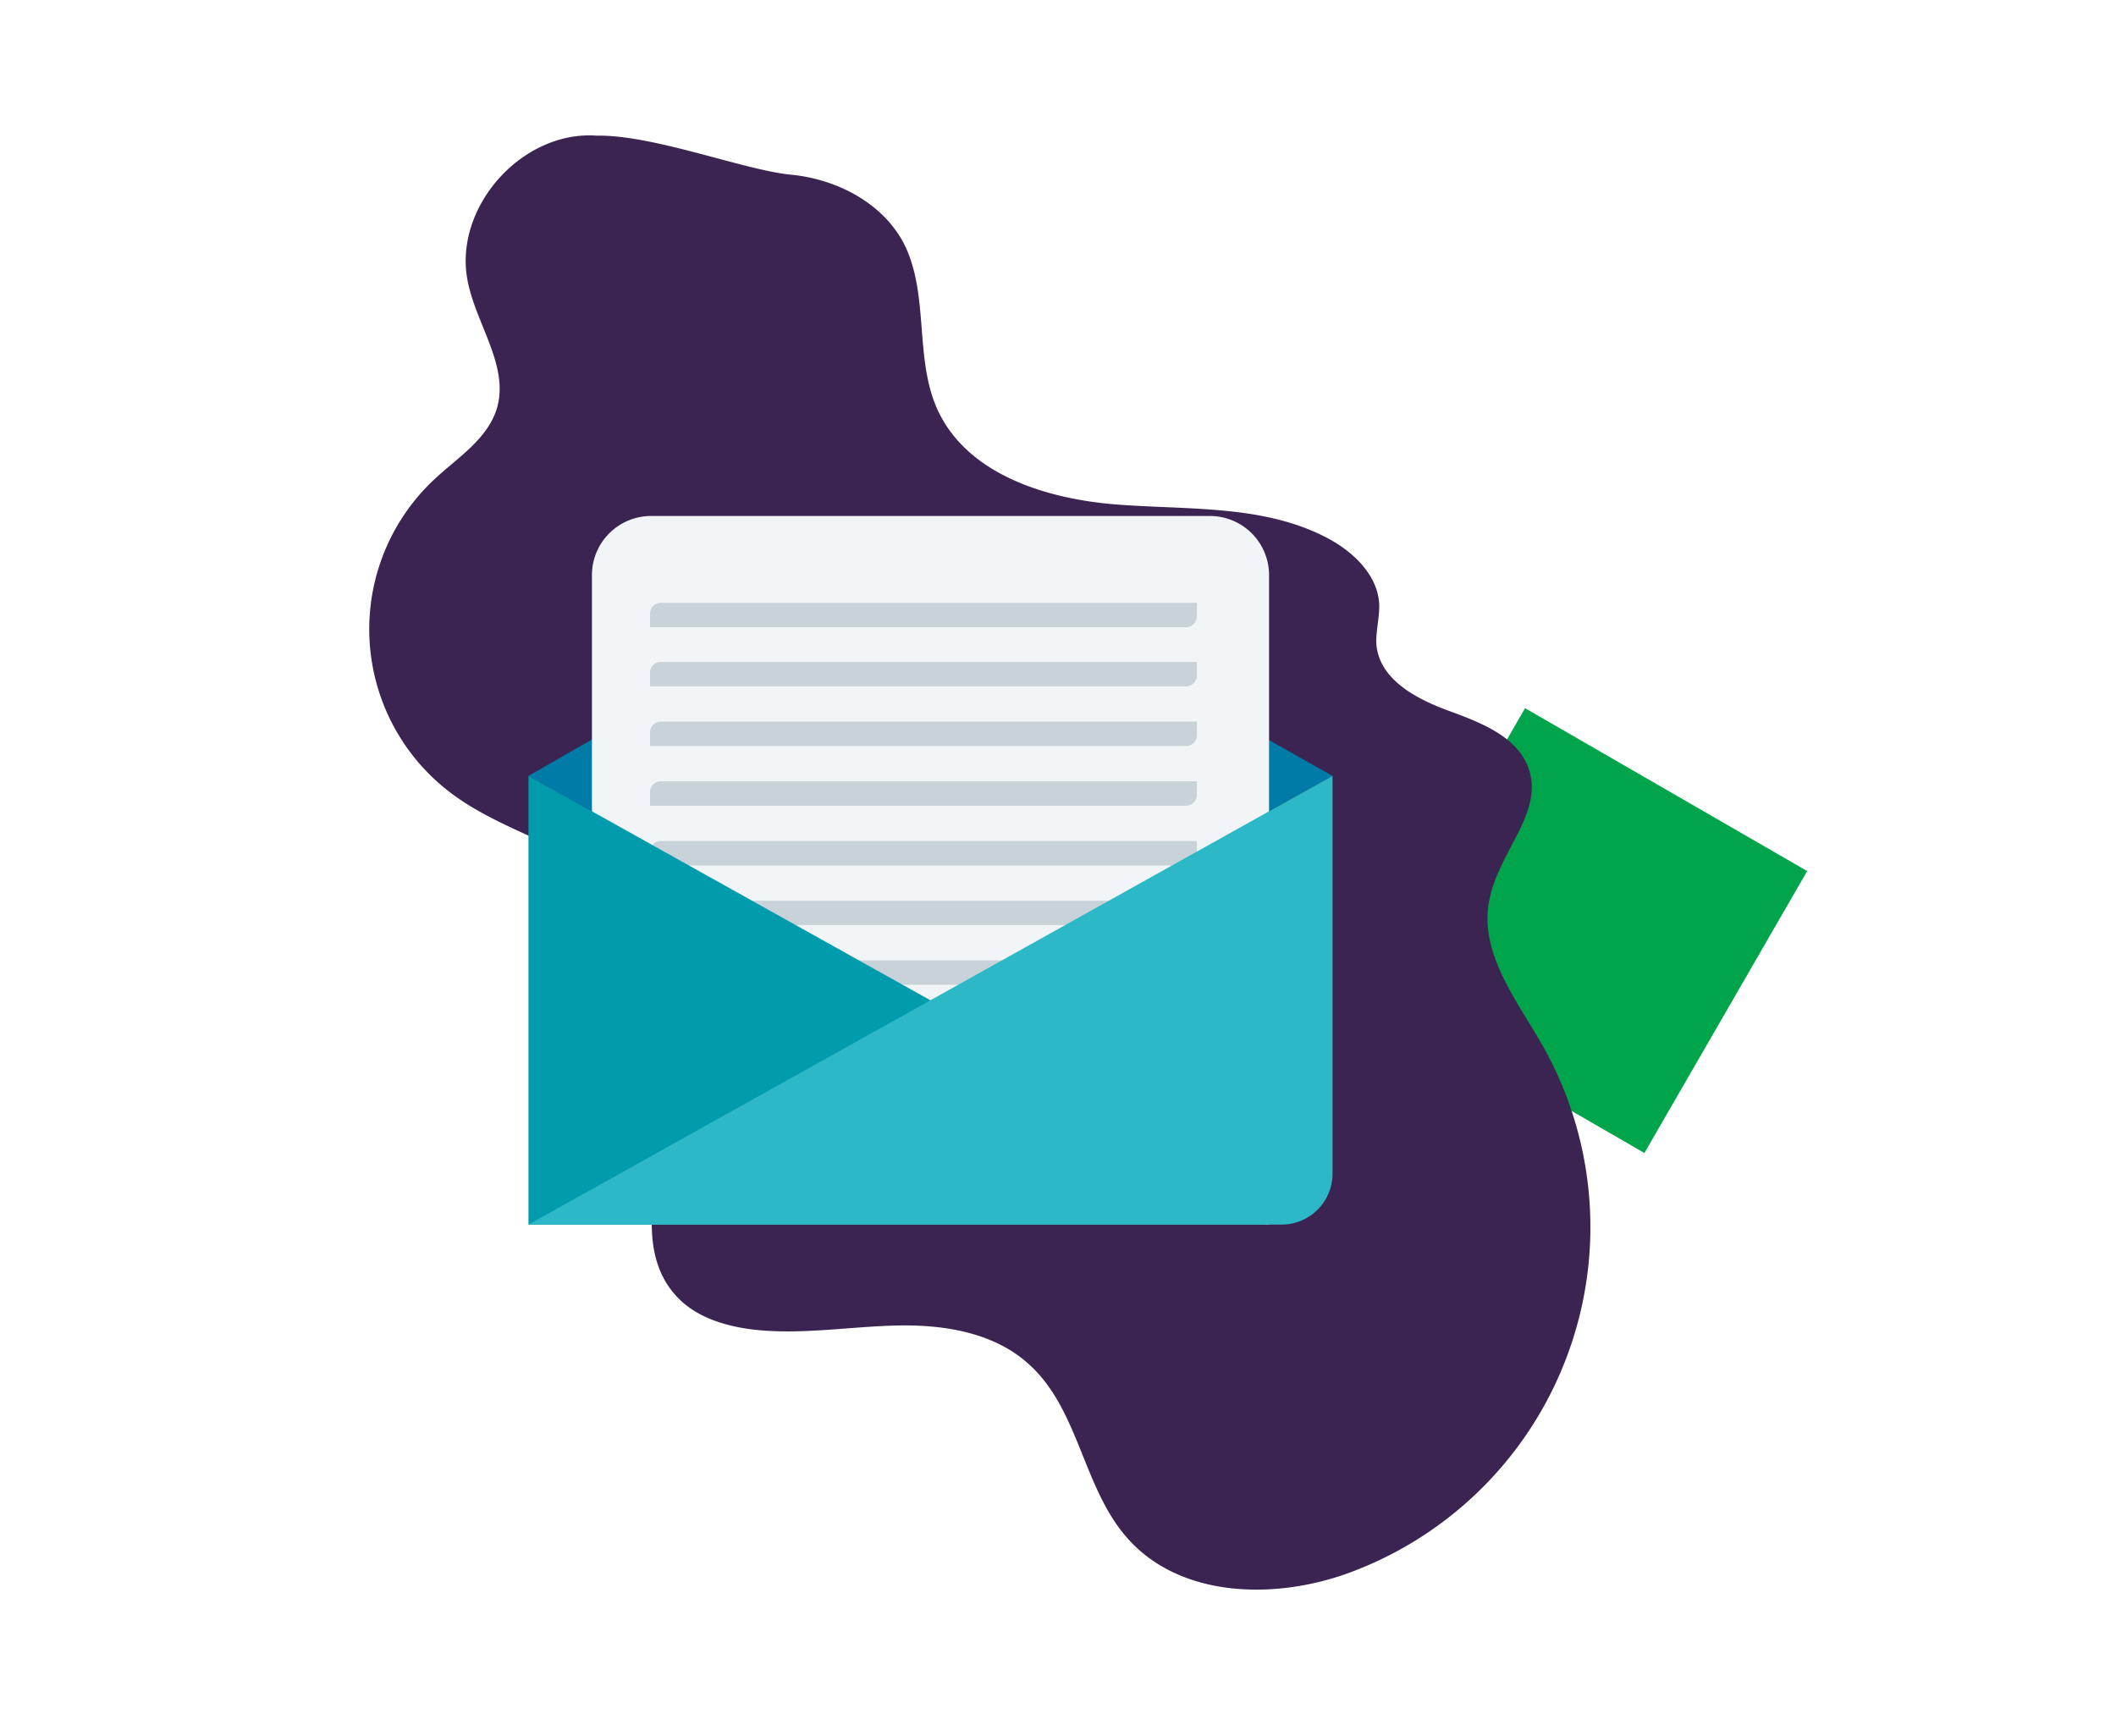
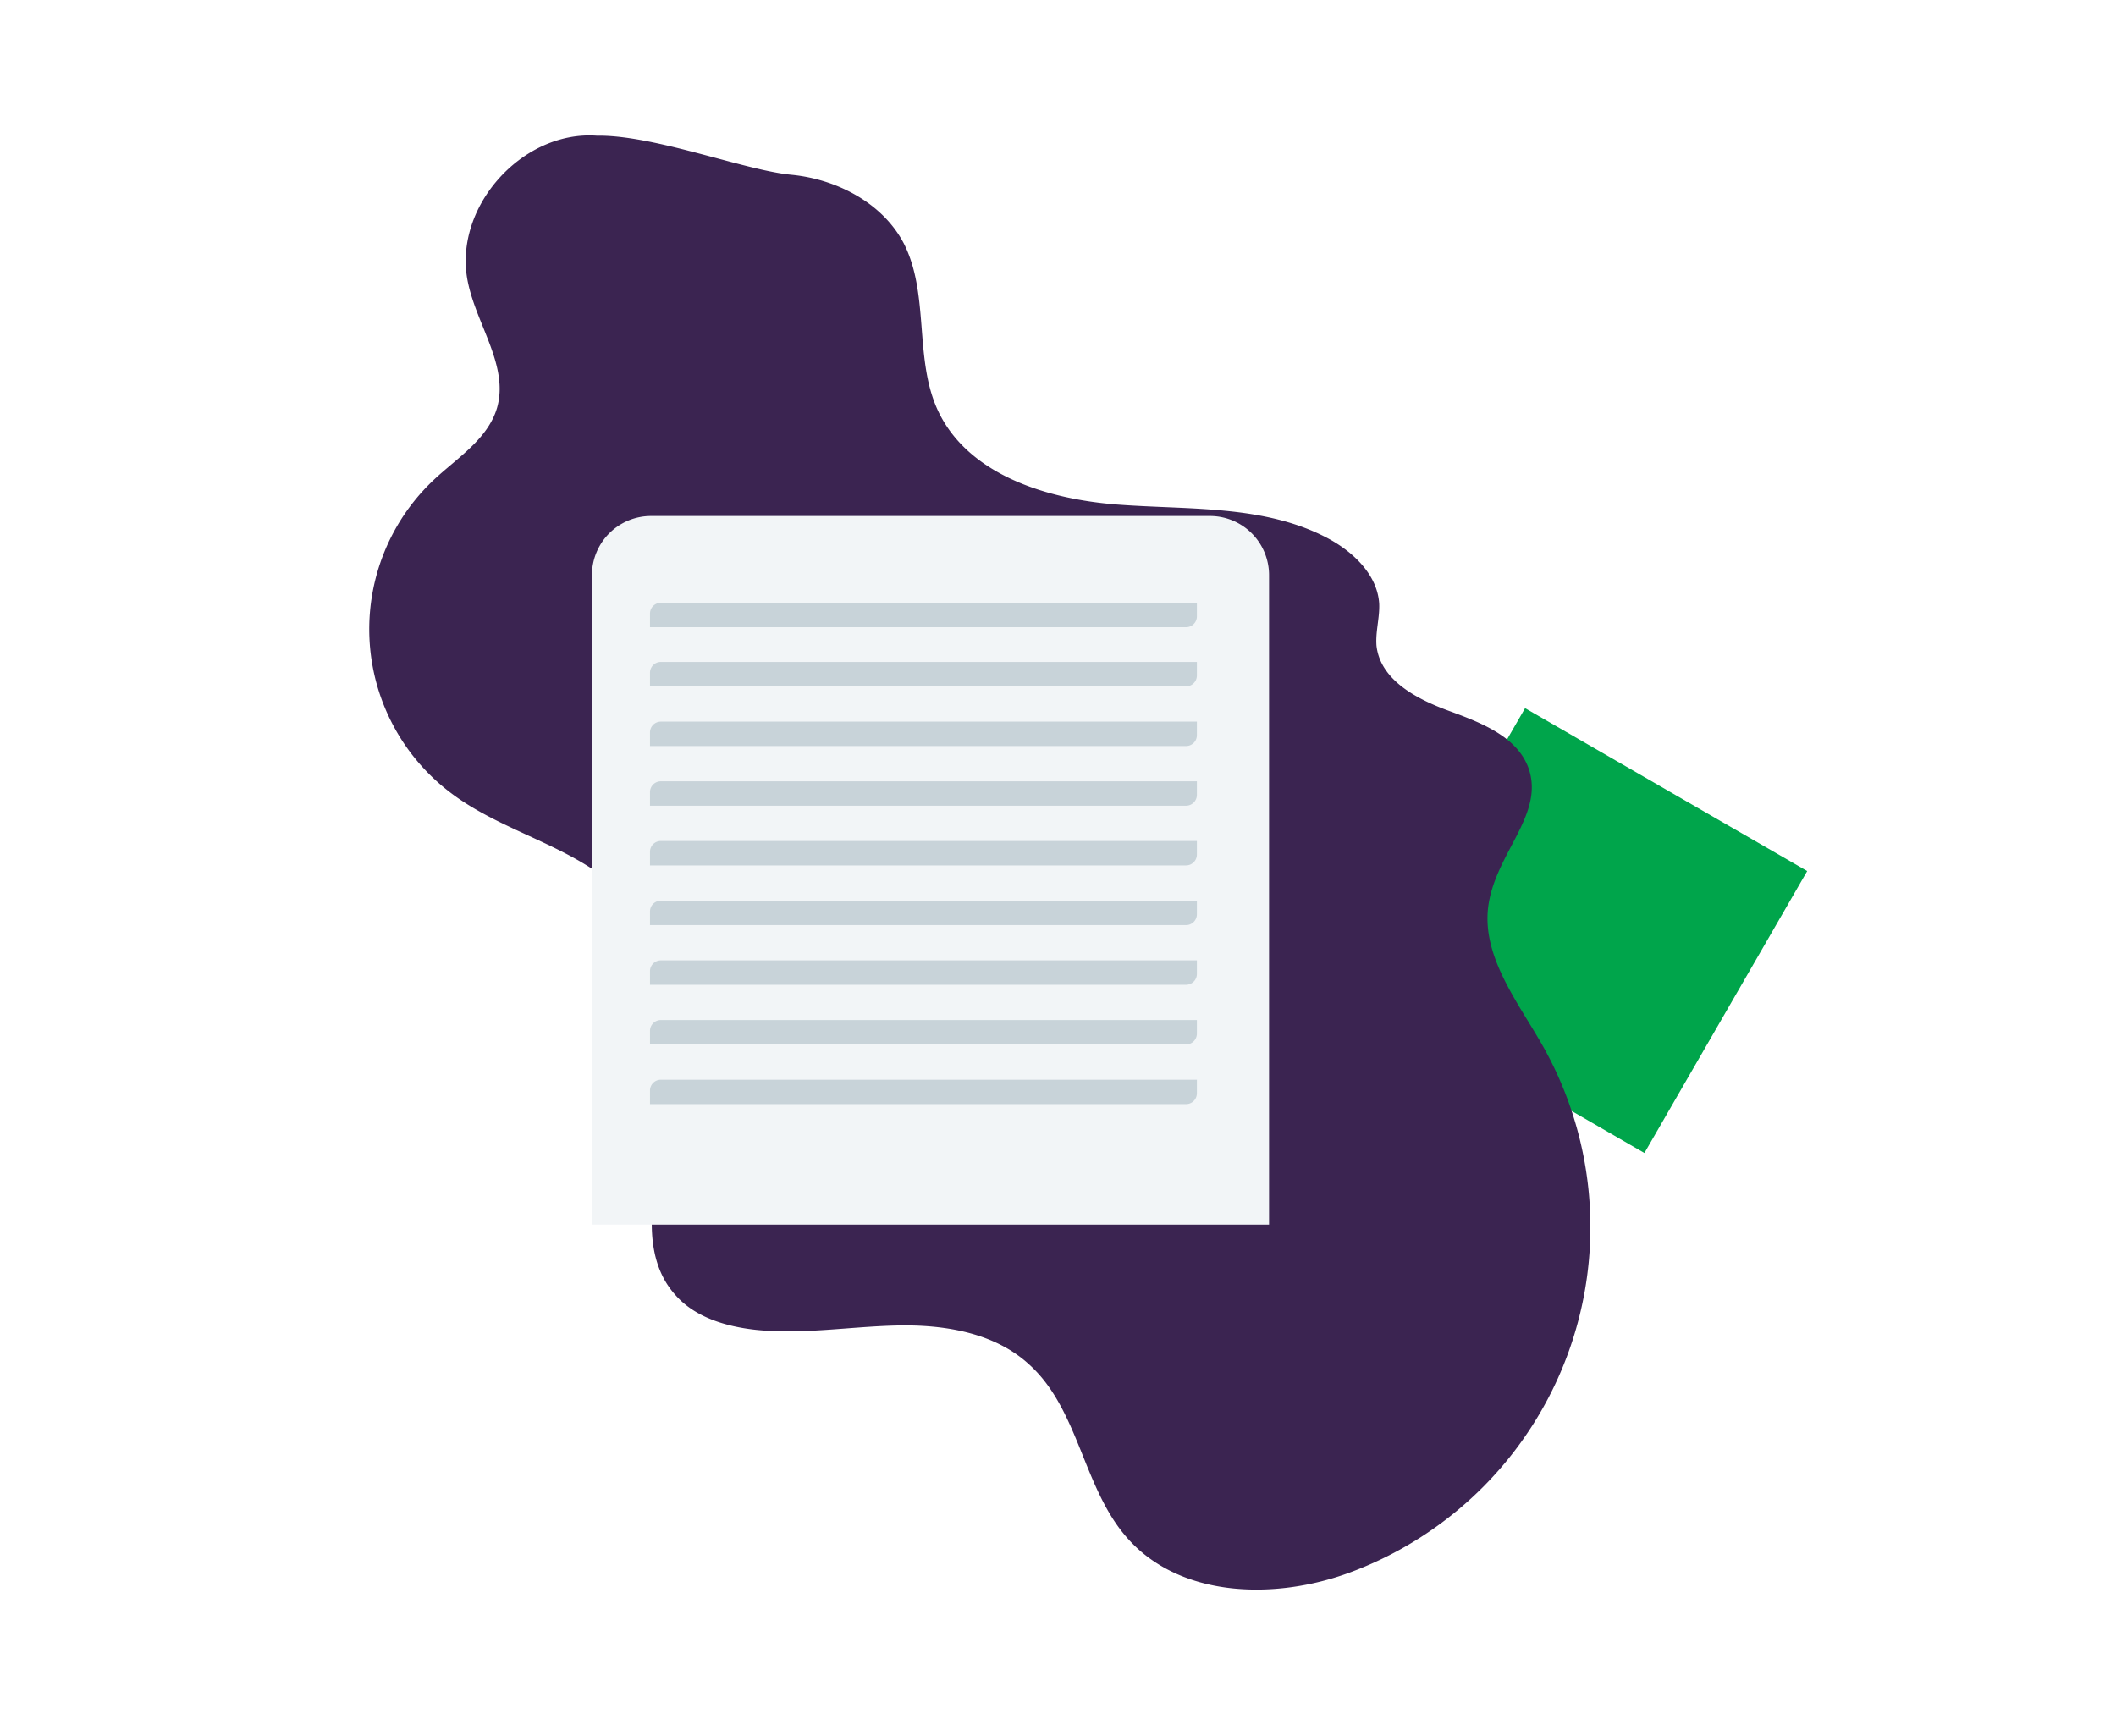
<svg xmlns="http://www.w3.org/2000/svg" viewBox="0 -10 390 320">
  <defs>
    <style>.cls-7{fill:#c8d3d9}</style>
  </defs>
  <filter id="shadow-background" x="-20%" y="-20%" width="300%" height="300%">
    <feOffset result="offOut" in="SourceAlpha" dx="10" dy="15" />
    <feColorMatrix result="matrixOut" in="offOut" values="0 0 0 0 0 0 0 0 0 0 0 0 0 0 0 0 0 0 0.4 0" />
    <feGaussianBlur result="blurOut" in="matrixOut" stdDeviation="15" />
    <feBlend in="SourceGraphic" in2="blurOut" />
  </filter>
  <filter id="shadow-rectagle" x="-60%" y="-40%" width="300%" height="300%">
    <feOffset result="offOut" in="SourceAlpha" dx="5" dy="10" />
    <feColorMatrix result="matrixOut" in="offOut" values="0 0 0 0 0 0 0 0 0 0 0 0 0 0 0 0 0 0 0.4 0" />
    <feGaussianBlur result="blurOut" in="matrixOut" stdDeviation="16" />
    <feBlend in="SourceGraphic" in2="blurOut" />
  </filter>
  <filter id="shadow-email" x="-20%" y="-40%" width="200%" height="200%">
    <feOffset result="offOut" in="SourceAlpha" dx="10" dy="10" />
    <feColorMatrix result="matrixOut" in="offOut" values="0 0 0 0 0 0 0 0 0 0 0 0 0 0 0 0 0 0 0.3 0" />
    <feGaussianBlur result="blurOut" in="matrixOut" stdDeviation="10" />
    <feBlend in="SourceGraphic" in2="blurOut" />
  </filter>
  <g style="isolation:isolate">
    <path filter="url(#shadow-rectagle)" transform="rotate(-60 280.932 160.81)" fill="#00a54b" d="M250.9 130.8h60v60.04h-60z" />
    <path d="M274.2 167.5c-4.7-8.2-11.4-16.7-9.8-26.1s10.1-16.3 7.4-24.6c-2-6-8.8-8.6-14.8-10.8s-12.6-5.7-13.3-12c-.2-2.6.6-5.1.5-7.7-.3-5.3-4.7-9.5-9.3-12C223.2 68 209.2 69 196 68s-27.9-5.6-33.3-17.7c-4.2-9.5-1.4-21.1-6.1-30.4-3.9-7.5-12.4-11.9-20.8-12.7S111.2.1 100.7 0h-.7C86-1 73.2 13.6 76.3 27.3c1.7 7.8 7.5 15.3 5.3 22.9-1.7 5.7-7.2 9.1-11.5 13.1a37.8 37.8 0 0 0 3.2 58c9.9 7.4 23.3 9.8 31.9 18.8 10.9 11.6 10.2 29.8 7 45.4-2 9.6-4.3 20.9 2.3 28.2 3.6 4.1 9.3 5.8 14.8 6.4 8.6.9 17.3-.6 26-.8s18 1.3 24.4 7.2c9.2 8.3 9.9 22.8 18.1 32 9.7 11 27.1 11.4 40.8 6.4a67.9 67.9 0 0 0 35.6-97.4z" fill="#3B2451" id="background" filter="url(#shadow-background)" />
    <g id="email" filter="url(#shadow-email)">
-       <path d="M165.4 83.5l70.2 39.5-74.1 41.4L87.4 123l68.7-39.4a9.4 9.4 0 0 1 9.3-.1z" fill="#007aa6" />
      <path d="M223.9 86v119.7H99.1V86A10.9 10.9 0 0 1 110 75.1h103A10.9 10.9 0 0 1 223.9 86z" fill="#f2f5f7" />
      <path class="cls-7" d="M111.8 91.1h98.8v2.5a2 2 0 0 1-2 2h-98.8v-2.5a2 2 0 0 1 2-2zM111.8 102h98.8v2.5a2 2 0 0 1-2 2h-98.8V104a2 2 0 0 1 2-2zM111.8 113h98.8v2.5a2 2 0 0 1-2 2h-98.8V115a2 2 0 0 1 2-2zM111.8 124h98.8v2.5a2 2 0 0 1-2 2h-98.8V126a2 2 0 0 1 2-2zM111.8 135h98.8v2.5a2 2 0 0 1-2 2h-98.8V137a2 2 0 0 1 2-2zM111.8 146h98.8v2.5a2 2 0 0 1-2 2h-98.8V148a2 2 0 0 1 2-2zM111.8 157h98.8v2.5a2 2 0 0 1-2 2h-98.8V159a2 2 0 0 1 2-2zM111.8 168h98.8v2.5a2 2 0 0 1-2 2h-98.8V170a2 2 0 0 1 2-2zM111.8 179h98.8v2.5a2 2 0 0 1-2 2h-98.8V181a2 2 0 0 1 2-2z" />
-       <path fill="#009BAC" d="M87.4 123v82.7h135.8l-1.1-7.5L87.4 123z" />
-       <path d="M235.6 123v73.3a9.4 9.4 0 0 1-9.3 9.4H87.4z" fill="#2CB8C6" />
    </g>
  </g>
</svg>